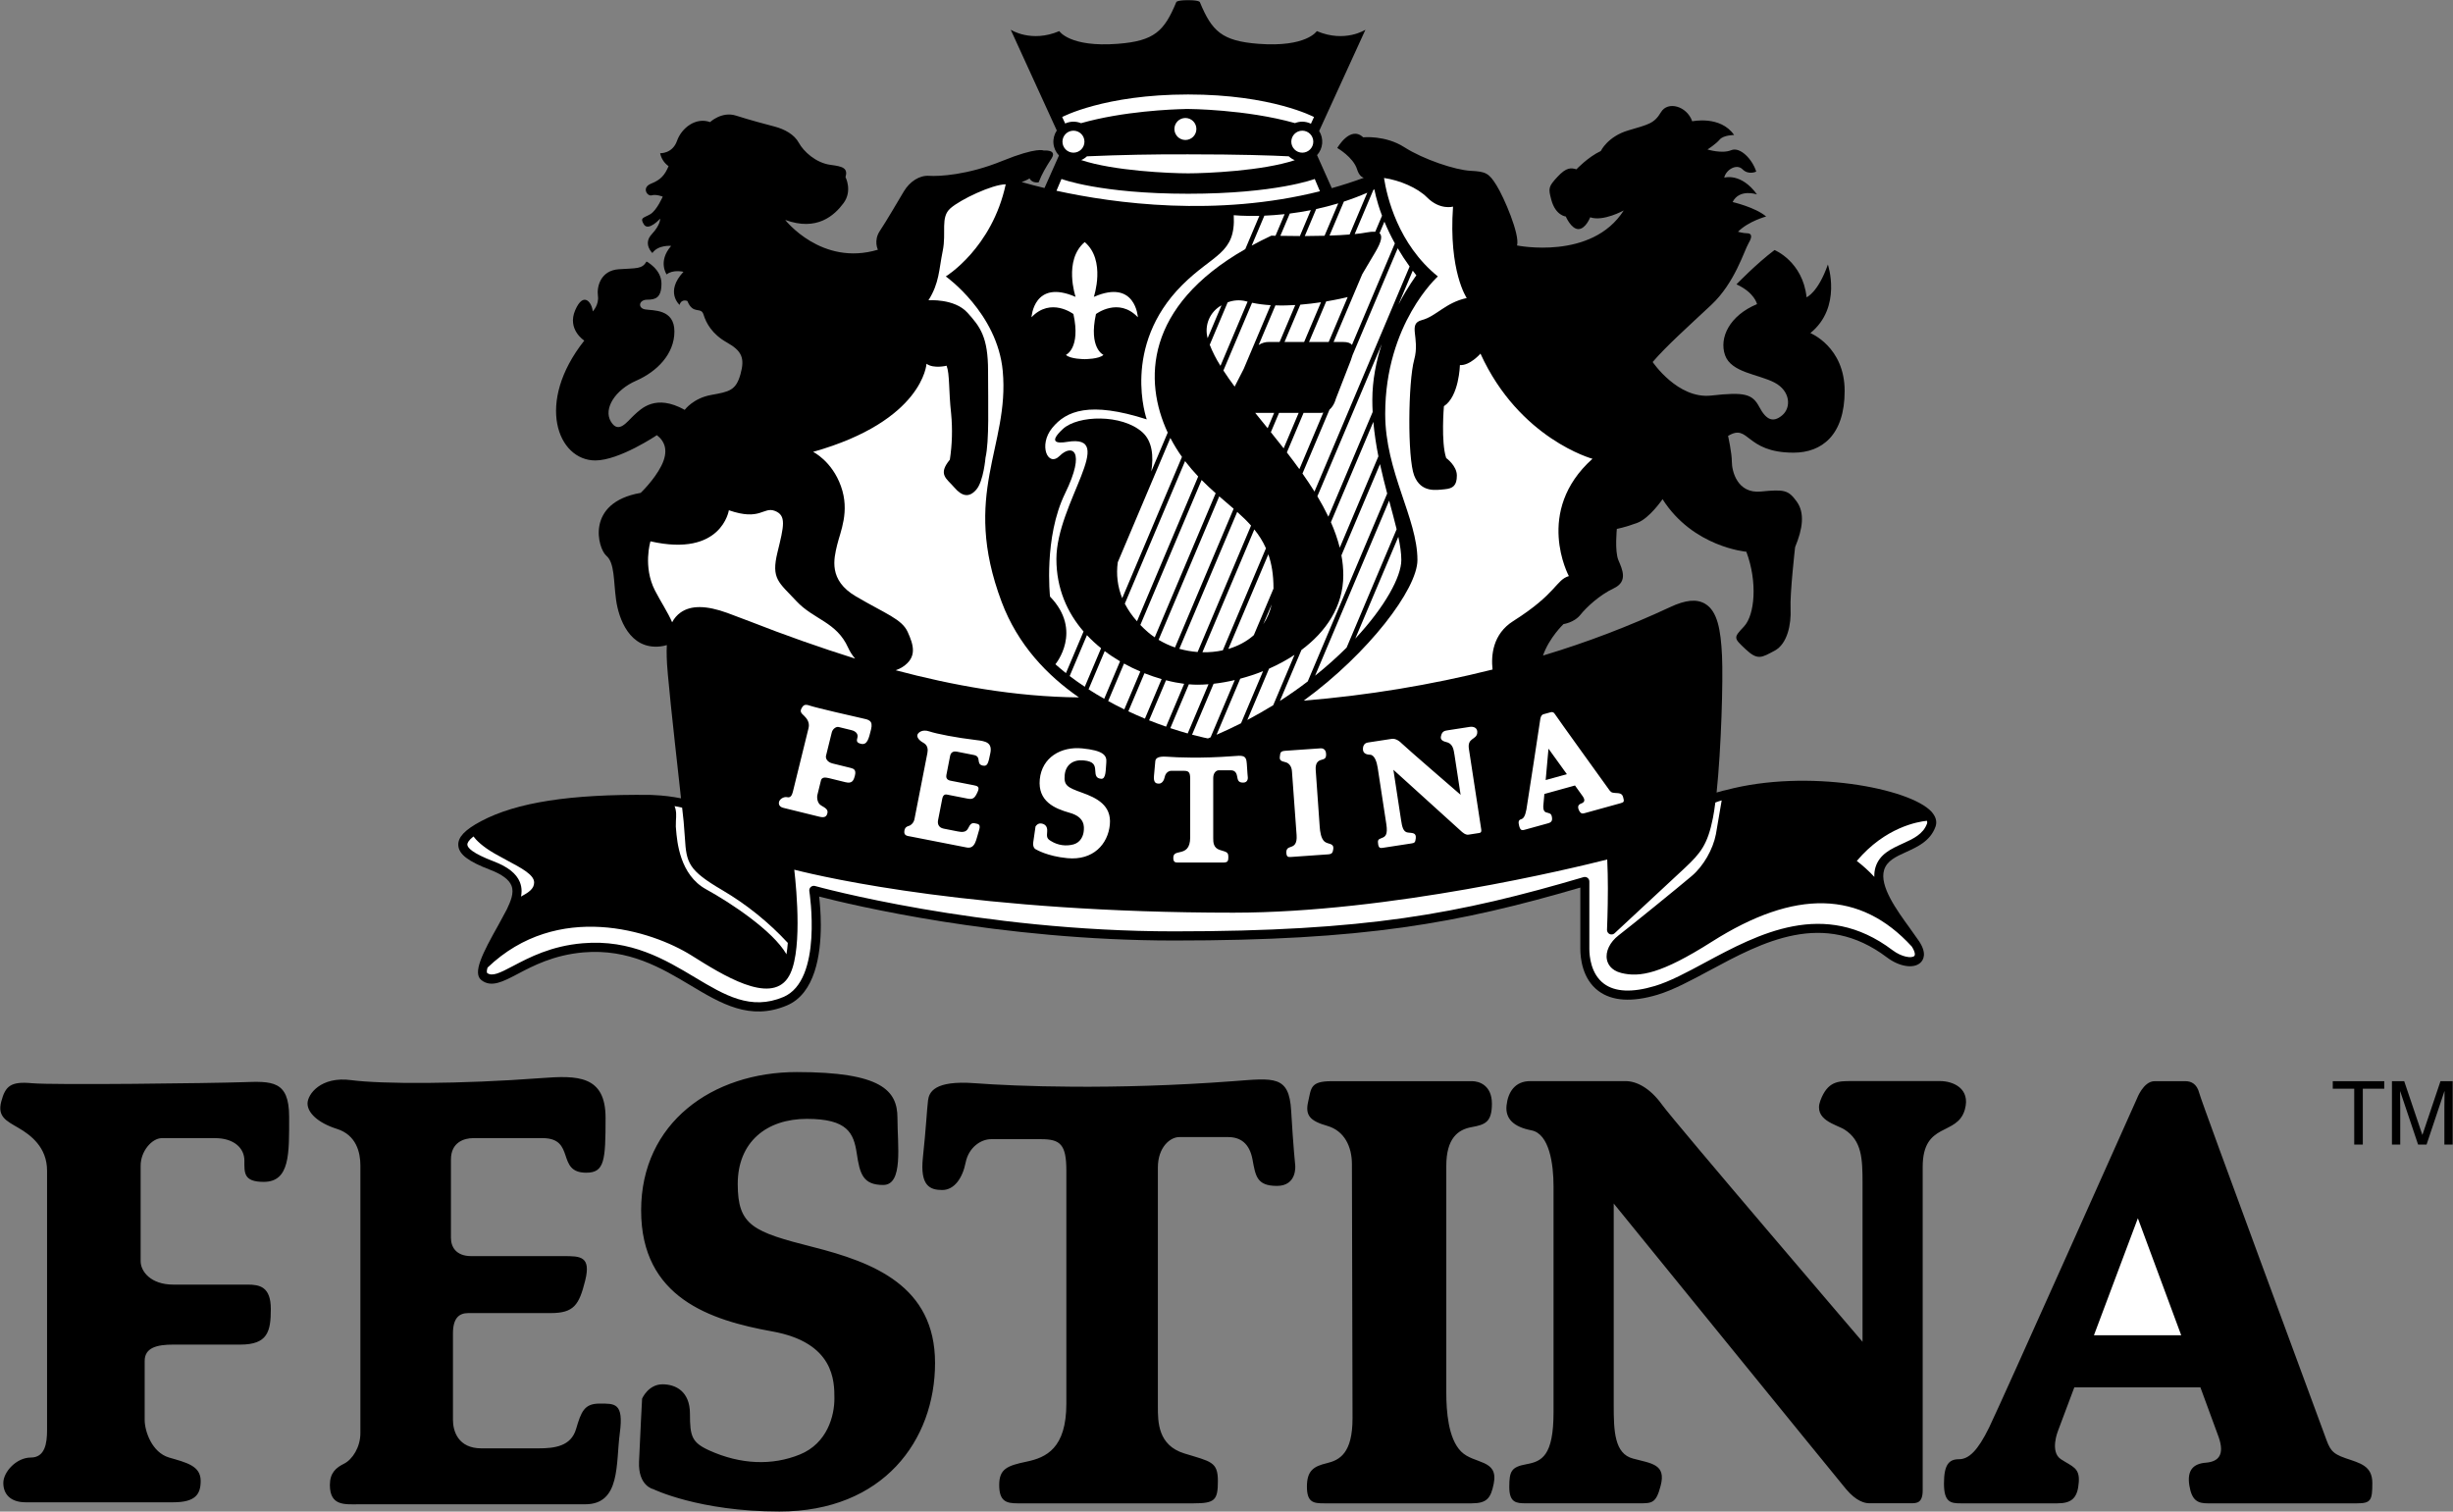
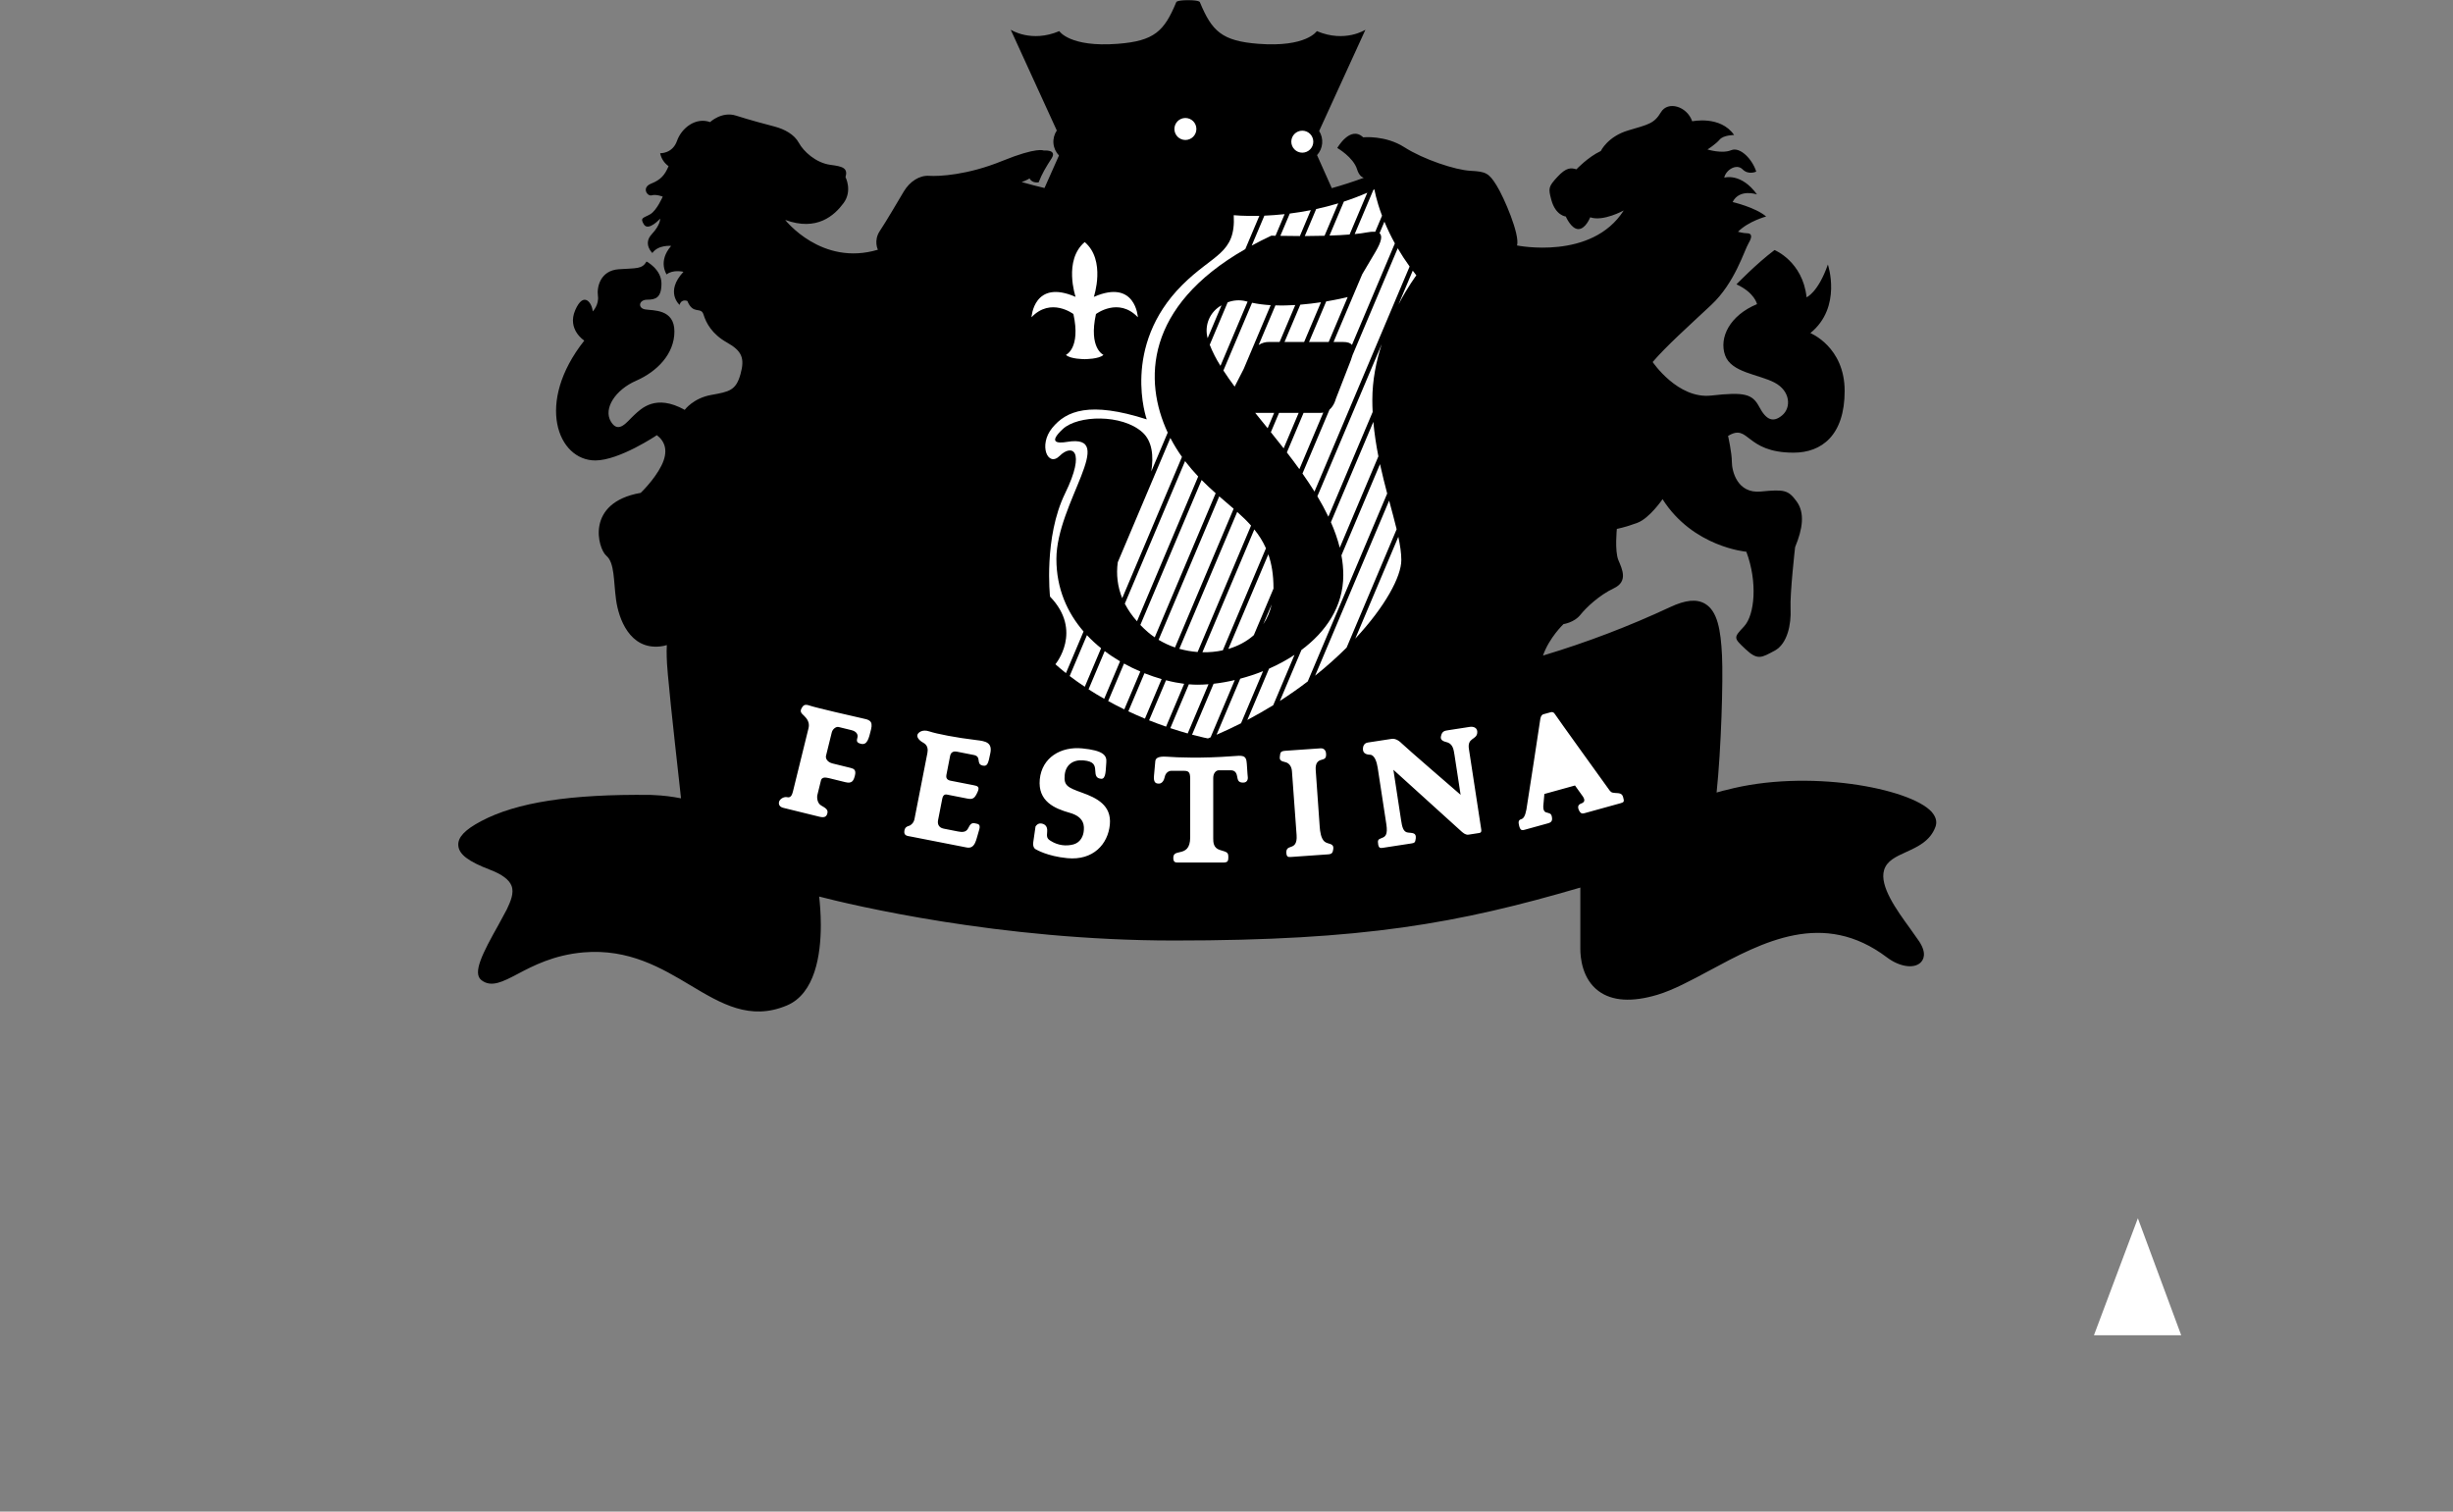
<svg xmlns="http://www.w3.org/2000/svg" width="542" height="334" viewBox="0 0 542 334" fill="none">
  <rect x="0" y="0" width="542" height="334" fill="#808080" stroke="none" />
  <g clip-path="url(#clip0_61_324)">
    <path d="M426.993 179.625C426.926 179.533 426.854 179.446 426.778 179.362C421.981 174.135 399.297 169.816 381.449 174.549C381.306 174.581 380.334 174.78 379.29 175.115C380.31 165.434 380.748 150.327 380.485 144.853C380.214 139.172 379.481 135.061 376.78 133.427C374.916 132.304 372.446 132.535 369.004 134.153C359.915 138.394 350.531 141.971 340.925 144.853C342.335 140.837 345.467 137.897 345.467 137.897C345.467 137.897 347.825 137.563 349.172 135.874C350.518 134.192 353.379 131.499 356.582 129.985C359.777 128.479 358.43 125.778 357.586 123.763C356.749 121.739 357.251 116.862 357.251 116.862C357.251 116.862 359.1 116.528 361.793 115.516C364.486 114.504 367.346 110.297 367.346 110.297C374.079 120.902 385.863 121.914 385.863 121.914C388.381 128.647 387.712 135.882 385.361 138.407C383.003 140.925 383.003 140.925 385.696 143.451C388.389 145.977 389.234 145.299 392.094 143.786C394.955 142.272 395.799 137.897 395.632 134.527C395.465 131.165 396.636 120.894 396.636 120.894C398.317 116.854 398.827 113.325 396.97 110.791C395.122 108.273 394.277 108.098 389.058 108.608C383.84 109.11 382.66 104.066 382.66 102.042C382.66 100.027 381.824 96.322 381.824 96.322C386.533 93.461 385.529 100.019 396.301 100.019C402.532 100.019 407.583 96.146 407.583 86.386C407.583 76.625 400.006 73.597 400.006 73.597C407.074 67.877 403.878 58.451 403.878 58.451C401.695 64.674 399.17 65.686 399.17 65.686C398.325 57.773 392.094 55.248 392.094 55.248C388.054 58.276 383.68 62.825 383.68 62.825C387.72 64.674 388.222 67.199 388.222 67.199C382.158 69.717 379.808 74.609 381.154 78.474C382.501 82.346 388.564 82.681 392.094 84.537C395.632 86.386 395.799 90.091 393.775 91.772C391.759 93.461 390.238 92.784 388.724 89.923C387.21 87.063 385.529 86.561 378.119 87.398C370.709 88.234 365.163 79.988 365.163 79.988C368.191 76.458 372.908 72.243 378.119 67.367C383.338 62.482 385.361 55.415 386.365 53.726C387.369 52.045 386.867 51.543 386.031 51.543C385.194 51.543 384.015 51.208 384.015 51.208C386.365 48.85 390.238 47.838 390.238 47.838C387.879 45.814 382.828 44.643 382.828 44.643C384.341 41.615 388.214 42.961 388.214 42.961C384.676 38.077 380.979 39.256 380.979 39.256C381.314 37.567 383.672 36.061 385.019 37.408C386.365 38.754 388.047 37.91 388.047 37.91C387.202 35.217 384.509 32.356 382.493 33.193C380.477 34.03 377.274 33.026 377.274 33.026C377.274 33.026 379.123 31.854 379.967 30.842C380.812 29.831 383.162 29.831 383.162 29.831C380.135 25.456 373.904 26.803 373.904 26.803C372.725 23.432 368.518 22.261 367.004 24.779C365.49 27.305 364.311 27.472 359.761 28.819C355.211 30.165 353.705 33.368 353.705 33.368C350.845 34.715 348.319 37.408 348.319 37.408C347.14 37.073 346.128 36.906 344.112 39.089C342.096 41.272 342.096 41.615 342.766 44.141C343.706 47.647 345.969 47.838 345.969 47.838C345.969 47.838 347.148 50.618 348.75 50.618C350.351 50.618 351.363 48.013 351.363 48.013C354.223 49.017 358.773 46.499 358.773 46.499C351.69 57.606 335.196 54.236 335.196 54.236C335.866 51.877 332.336 43.631 330.655 40.938C328.974 38.245 328.296 37.91 324.934 37.742C321.571 37.575 314.496 35.225 310.289 32.524C306.082 29.831 301.198 30.34 301.198 30.34C298.337 27.647 295.477 32.699 295.477 32.699C295.477 32.699 299.015 34.723 299.851 37.416C300.226 38.611 300.799 39.113 301.325 39.288C298.983 40.157 296.624 40.906 294.266 41.575L291.007 34.277C291.658 33.562 292.056 32.653 292.14 31.689C292.223 30.726 291.988 29.762 291.469 28.946L301.7 6.565C301.7 6.565 297.19 9.521 290.959 6.875C290.959 6.875 288.673 10.493 278.044 9.68C269.956 9.059 267.773 6.875 265.128 0.509C265.128 0.509 265.152 0.039 262.506 0.039C259.861 0.039 259.885 0.509 259.885 0.509C257.24 6.883 255.065 9.059 246.969 9.68C236.348 10.501 234.054 6.875 234.054 6.875C227.831 9.521 223.321 6.565 223.321 6.565L233.504 28.835C232.938 29.67 232.677 30.675 232.764 31.68C232.851 32.685 233.281 33.63 233.982 34.356L230.787 41.543C229.096 41.142 227.414 40.704 225.743 40.228C226.811 39.862 227.488 39.424 227.488 39.424C228.062 40.571 229.496 40.284 229.496 40.284C230.213 38.42 231.066 36.986 232.356 34.986C233.639 32.978 230.635 33.265 230.635 33.265C230.635 33.265 229.201 32.412 221.472 35.551C213.744 38.707 207.441 38.993 205.298 38.85C203.147 38.699 201.003 40.133 199.712 42.284C198.422 44.435 195.84 48.882 194.406 51.025C192.972 53.168 193.976 55.176 193.976 55.176C181.522 58.905 173.498 48.595 173.498 48.595C180.51 51.168 184.382 47.591 186.39 44.874C188.39 42.157 186.821 39.145 186.821 39.145C187.394 37.145 186.239 36.778 183.53 36.428C180.231 35.998 177.514 33.416 176.51 31.559C175.506 29.703 173.355 28.556 171.212 27.982C169.06 27.416 165.77 26.548 162.622 25.544C159.475 24.54 156.894 26.978 156.894 26.978C153.738 25.831 150.591 28.269 149.587 31.129C148.583 33.99 145.866 33.854 145.866 33.854C146.093 35.011 146.758 36.036 147.723 36.715C146.87 38.715 146.01 39.718 143.858 40.579C141.707 41.44 142.998 43.44 144.002 43.161C144.998 42.874 146.432 43.447 146.432 43.447C146.432 43.447 145.141 46.451 143.715 47.312C142.281 48.172 141.277 48.029 142.281 49.606C143.285 51.176 145.858 48.316 145.858 48.316C145.858 48.316 146.002 49.606 144.002 51.758C141.994 53.909 144.145 55.909 144.145 55.909C145.436 54.045 148.296 54.331 148.296 54.331C145.293 57.773 147.292 60.634 147.292 60.634C148.727 59.487 151.013 60.06 151.013 60.06C146.862 64.506 150.153 67.367 150.153 67.367C150.583 65.933 151.874 66.506 151.874 66.506C153.165 69.661 154.878 67.653 155.451 69.518C156.025 71.374 157.308 73.813 160.607 75.669C163.905 77.526 164.614 79.111 163.61 82.689C162.607 86.266 161.172 86.545 157.165 87.262C153.157 87.979 151.292 90.561 151.292 90.561C144.846 86.983 141.699 90.274 140.129 91.708C138.56 93.142 136.687 96.003 134.974 93.142C133.261 90.282 135.97 86.123 140.56 84.123C145.141 82.115 149.014 78.251 149.014 73.239C149.014 68.227 144.289 68.657 142.568 68.371C140.847 68.092 141.133 66.219 142.998 66.219C144.862 66.219 146.153 65.789 146.153 62.642C146.153 59.495 142.854 57.782 142.854 57.782C141.858 59.495 140.703 59.216 136.695 59.495C132.688 59.781 131.835 63.359 132.114 65.367C132.393 67.375 130.967 68.809 130.967 68.809C130.823 66.944 128.967 64.227 127.102 68.522C125.238 72.817 129.102 75.255 129.102 75.255C118.218 88.999 123.23 101.74 131.54 101.74C136.839 101.74 145.141 96.154 145.141 96.154C146.998 97.588 147.715 99.732 146.145 102.887C144.568 106.042 141.564 108.903 141.564 108.903C129.253 111.054 132.114 121.221 133.97 122.79C135.835 124.368 135.548 128.376 136.122 132.527C136.687 136.678 139.126 143.554 145.858 142.837C146.361 142.788 146.858 142.686 147.34 142.535C147.293 143.405 147.285 144.277 147.316 145.148C147.316 147.969 148.838 161.625 150.057 172.605L150.472 176.398C148.524 176.01 146.551 175.771 144.568 175.681L144.368 175.673L143.747 175.641H143.731C126.027 175.441 114.131 177.282 106.29 181.449C102.705 183.353 101.143 185.003 101.263 186.788C101.382 188.764 103.446 190.341 108.378 192.222C110.912 193.194 112.473 194.357 113.007 195.68C113.669 197.321 112.776 199.241 111.987 200.93L110.187 204.269C106.577 210.683 104.37 215.009 106.37 216.571C108.553 218.268 111.103 216.922 114.338 215.225C117.716 213.44 122.337 211.002 128.935 210.436C138.966 209.591 146.185 213.91 152.551 217.71C159.324 221.766 165.714 225.591 173.849 222.172C180.104 219.543 181.363 210.938 181.363 204.42C181.363 201.799 181.156 199.52 180.996 198.102C188.024 199.918 220.819 207.815 259.415 207.815C301.389 207.815 322.105 204.03 349.18 196.118V209.663C349.18 211.567 349.57 216.284 353.203 218.977C356.207 221.208 360.582 221.487 366.207 219.806C369.705 218.754 373.569 216.675 377.665 214.476C389.481 208.117 402.867 200.922 416.938 211.551C419.663 213.607 422.834 214.109 424.332 212.715C424.977 212.109 425.806 210.699 424.061 208.022L421.941 205.018C419.105 201.114 415.225 195.775 416.3 192.238C416.922 190.19 418.898 189.289 421.184 188.254C423.686 187.114 426.515 185.831 427.654 182.668C427.917 181.927 427.981 180.844 426.993 179.625Z" fill="black" />
    <path d="M239.663 79.359C239.663 79.359 242.866 79.359 243.814 78.411C243.814 78.411 240.491 76.984 242.157 69.391C242.157 69.391 247.136 65.591 251.415 70.1C251.415 70.1 250.937 61.559 241.687 65.598C241.687 65.598 244.411 57.519 239.671 53.487C234.922 57.519 237.655 65.598 237.655 65.598C228.396 61.559 227.918 70.1 227.918 70.1C232.197 65.598 237.177 69.391 237.177 69.391C238.834 76.984 235.519 78.411 235.519 78.411C236.46 79.359 239.663 79.359 239.663 79.359ZM305.891 48.986C306.496 50.444 307.253 52.061 308.201 53.782L298.72 76.212C298.369 75.765 297.724 75.566 296.808 75.566H294.656L300.991 60.587L303.931 55.623C305.285 53.328 305.468 52.077 304.815 51.527L305.891 48.986ZM281.382 129.922V130.058L277.04 140.336C275.446 141.754 273.518 142.766 271.406 143.388L280.243 122.48C280.968 124.56 281.382 126.982 281.382 129.922ZM303.222 88.378C303.222 89.271 303.245 90.163 303.293 91.04L293.509 114.162C292.767 112.625 291.956 111.123 291.079 109.66L305.301 76.028C304.082 79.789 303.222 83.996 303.222 88.378ZM304.56 100.832L296.027 121.014C295.535 119.087 294.879 117.205 294.067 115.389L303.445 93.215C303.684 95.828 304.074 98.386 304.56 100.832ZM280.984 133.54C280.641 135.103 280.012 136.589 279.127 137.922L280.984 133.54ZM270.187 143.691C268.721 144.009 267.207 144.153 265.677 144.121L277.143 116.983C278.155 118.234 279.031 119.596 279.717 121.15L270.187 143.691ZM253.606 139.651C253.035 139.157 252.487 138.636 251.965 138.089L265.502 106.059C266.538 107.111 267.582 108.075 268.61 108.983L255.144 140.822C254.606 140.466 254.092 140.075 253.606 139.651ZM246.977 124.233L258.594 96.768C259.375 98.266 260.243 99.669 261.16 100.959L247.957 132.177C246.937 129.661 246.599 126.921 246.977 124.233ZM269.9 67.463L266.833 74.722C266.452 73.343 266.548 71.876 267.105 70.559C267.661 69.242 268.646 68.151 269.9 67.463ZM271.255 66.809C272.514 66.32 273.893 66.226 275.207 66.539L275.661 66.658L269.669 80.833C268.733 79.363 267.938 77.808 267.295 76.188L271.255 66.809ZM286.194 67.399L282.736 75.558H280.426C279.604 75.545 278.796 75.778 278.107 76.227L281.812 67.471C283.278 67.527 284.752 67.487 286.194 67.399ZM277.342 91.231H281.525L280.091 94.625L277.342 91.231ZM282.609 91.231H286.943L283.629 99.063C282.694 97.87 281.751 96.683 280.8 95.501L282.609 91.231ZM289.238 75.558L293.031 66.602C295.421 66.196 297.174 65.79 297.772 65.646L293.581 75.558H289.238ZM288.155 75.558H283.82L287.31 67.32C288.935 67.184 290.481 66.993 291.875 66.786L288.155 75.558ZM274.801 81.518L272.801 85.422C271.934 84.264 271.105 83.079 270.315 81.869L276.649 66.897C277.964 67.176 279.35 67.351 280.76 67.431L274.801 81.518ZM261.845 101.892C262.793 103.127 263.765 104.25 264.745 105.286L251.224 137.276C250.166 136.099 249.261 134.793 248.531 133.388L261.845 101.892ZM269.398 109.676L272.578 112.409L259.622 143.061C258.357 142.629 257.141 142.062 255.997 141.372L269.398 109.676ZM273.366 113.11C274.458 114.09 275.494 115.078 276.426 116.13L264.618 144.065C263.251 143.965 261.897 143.727 260.578 143.356L273.366 113.11ZM284.338 99.971L288.027 91.231H291.82C292.01 91.231 292.2 91.209 292.385 91.167L287.103 103.668C286.202 102.42 285.281 101.188 284.338 99.971ZM303.692 41.855C303.692 41.855 304.042 44.149 305.365 47.663L303.867 51.209C303.252 51.173 302.636 51.221 302.034 51.352C301.238 51.504 300.321 51.623 299.325 51.719L303.445 41.974C303.524 41.926 303.612 41.894 303.692 41.855ZM302.106 42.58L298.202 51.814C296.808 51.934 295.294 52.005 293.756 52.053L296.935 44.54C298.64 43.99 300.369 43.337 302.106 42.58ZM295.692 44.93L292.664 52.093C291.174 52.133 289.684 52.149 288.298 52.157L290.816 46.189C292.393 45.846 294.027 45.432 295.692 44.93ZM289.629 46.436L287.214 52.157C285.775 52.152 284.335 52.136 282.896 52.109L284.983 47.185C286.449 47.002 288.011 46.755 289.629 46.436ZM283.844 47.32L281.828 52.093L280.912 52.069C279.374 52.786 277.94 53.527 276.569 54.268L279.366 47.655C280.705 47.599 282.211 47.488 283.844 47.32Z" fill="white" />
    <path d="M233.193 146.773C233.193 146.773 239.36 139.419 232.006 131.818C232.006 131.818 230.579 118.767 235.328 109.038C240.077 99.309 236.754 98.114 234.141 100.728C231.528 103.341 229.392 98.353 232.484 94.561C235.567 90.76 240.786 88.625 253.375 92.664C253.375 92.664 247.646 76.553 261.207 62.984C268.092 56.1 273.079 56.1 272.601 47.551C272.601 47.551 274.761 47.774 278.259 47.694L275.151 55.041C252.913 67.765 252.682 84.171 258.012 95.588L254.379 104.17C254.921 100.791 254.61 97.477 252.411 95.509C247.901 91.469 238.165 91.708 234.842 94.792C231.52 97.883 233.695 97.987 235.79 97.636C247.184 95.74 233.416 111.165 233.416 123.515C233.416 130.089 235.838 135.387 239.416 139.531L235.527 148.733C234.732 148.1 233.954 147.447 233.193 146.773ZM236.348 149.371L240.165 140.343C241.145 141.387 242.18 142.343 243.288 143.228L239.687 151.745C238.546 150.994 237.432 150.202 236.348 149.371ZM240.523 152.311L244.093 143.865C245.184 144.694 246.316 145.435 247.479 146.12L243.981 154.399C242.806 153.741 241.653 153.045 240.523 152.311ZM244.858 154.9L248.355 146.614C249.543 147.275 250.746 147.857 251.957 148.375L248.419 156.741C247.214 156.162 246.027 155.548 244.858 154.9ZM249.312 157.171L252.873 148.757C254.156 149.259 255.423 149.698 256.666 150.048L252.977 158.789C251.743 158.278 250.521 157.739 249.312 157.171ZM253.893 159.163L257.638 150.311C259.048 150.678 260.395 150.933 261.646 151.092L257.646 160.558C256.467 160.151 255.208 159.681 253.893 159.163ZM258.586 160.884L262.682 151.203C263.335 151.259 263.948 151.291 264.53 151.291C265.335 151.291 266.171 151.259 267.024 151.188L262.427 162.064C261.303 161.745 260.012 161.354 258.586 160.884ZM266.896 163.163C266.896 163.163 265.574 162.916 263.391 162.334L268.147 151.084C269.724 150.905 271.289 150.631 272.832 150.263L267.486 162.916C267.287 162.988 267.096 163.075 266.896 163.163ZM268.801 162.35L274.036 149.96C275.717 149.514 277.414 148.965 279.079 148.295L274.211 159.809C272.434 160.711 270.63 161.559 268.801 162.35ZM275.605 159.084L280.402 147.745C282.362 146.885 284.258 145.865 286.027 144.694L281.326 155.817C279.493 156.94 277.589 158.032 275.605 159.084ZM309.628 123.747C309.628 127.372 306.106 133.977 299.453 141.108L308.966 118.615C309.373 120.52 309.628 122.249 309.628 123.747ZM308.592 116.942L297.54 143.092C295.469 145.156 293.15 147.243 290.577 149.299L306.934 110.616C307.54 112.871 308.122 114.99 308.592 116.942ZM306.504 109.054L288.951 150.566C287.023 152.04 284.967 153.482 282.792 154.885L287.557 143.618C292.959 139.594 296.807 134.041 296.807 127.069C296.8 125.607 296.662 124.148 296.393 122.711L304.919 102.552C305.413 104.807 305.962 106.982 306.504 109.054ZM290.441 108.616C289.593 107.264 288.708 105.936 287.788 104.632L293.756 90.513C294.816 89.605 295.15 88.147 295.15 88.147C295.15 88.147 297.286 82.681 298.473 79.605C298.615 79.24 298.738 78.868 298.839 78.49L308.831 54.857C309.596 56.164 310.464 57.511 311.46 58.889L290.441 108.616ZM308.99 67.295L312.153 59.805C312.416 60.156 312.663 60.498 312.95 60.841C312.95 60.841 311.086 63.295 308.99 67.295Z" fill="white" />
-     <path d="M237.185 33.735C238.527 33.735 239.615 32.647 239.615 31.305C239.615 29.963 238.527 28.875 237.185 28.875C235.843 28.875 234.755 29.963 234.755 31.305C234.755 32.647 235.843 33.735 237.185 33.735Z" fill="white" />
    <path d="M261.917 30.931C263.259 30.931 264.347 29.843 264.347 28.5C264.347 27.158 263.259 26.07 261.917 26.07C260.575 26.07 259.487 27.158 259.487 28.5C259.487 29.843 260.575 30.931 261.917 30.931Z" fill="white" />
    <path d="M287.748 33.735C289.09 33.735 290.178 32.647 290.178 31.305C290.178 29.963 289.09 28.875 287.748 28.875C286.406 28.875 285.318 29.963 285.318 31.305C285.318 32.647 286.406 33.735 287.748 33.735Z" fill="white" />
-     <path d="M240.165 34.54C247.613 34.217 255.067 34.071 262.522 34.102C273.916 34.102 281.071 34.349 284.76 34.54C285.149 34.902 285.6 35.19 286.091 35.392C278.92 37.775 266.522 38.3 262.522 38.3C258.506 38.3 246.061 37.767 238.898 35.368C239.366 35.169 239.795 34.889 240.165 34.54ZM262.514 20.875C281.031 20.875 290.338 25.855 290.338 25.855L289.652 27.337C289.06 27.044 288.409 26.889 287.748 26.883C287.194 26.885 286.645 26.993 286.131 27.201C275.271 24.134 262.522 24.078 262.522 24.078L261.996 24.086L261.925 24.078L261.813 24.094C258.992 24.15 248.212 24.564 238.858 27.217C238.302 26.987 237.703 26.875 237.101 26.887C236.499 26.899 235.907 27.036 235.36 27.289L234.691 25.855C234.691 25.855 244.005 20.875 262.514 20.875ZM233.432 42.149L234.539 39.544C234.539 39.544 243.073 42.81 262.522 42.81C281.971 42.81 290.497 39.544 290.497 39.544L291.644 42.261C268.801 48.005 246.292 44.962 233.432 42.149ZM313.189 123.747C313.189 114.488 306.066 104.282 306.066 91.461C306.066 71.518 317.699 61.08 317.699 61.08C308.895 53.957 306.44 43.448 305.803 39.328C309.269 39.822 313.189 41.488 315.325 43.631C318.185 46.491 321.053 45.655 321.053 45.655C320.041 59.965 324.081 65.853 324.081 65.853C319.372 66.865 317.348 69.893 314.153 70.729C310.958 71.566 313.819 74.602 312.472 79.486C311.126 84.37 310.958 101.206 312.472 105.078C313.986 108.943 317.356 108.273 319.205 108.106C321.053 107.939 321.898 107.269 321.898 105.078C321.898 102.887 319.54 101.206 319.54 101.206C318.36 97.676 319.038 89.756 319.038 89.756C322.408 87.573 322.575 80.665 322.575 80.665C324.766 80.832 327.117 78.139 327.117 78.139C335.706 96.991 351.865 101.373 351.865 101.373C338.901 112.982 346.646 127.292 346.646 127.292C343.785 128.129 343.953 131.165 334.36 137.228C329.826 140.089 329.435 144.79 329.786 147.937C316.089 151.367 302.133 153.667 288.059 154.813C302.385 144.375 313.189 130.129 313.189 123.747ZM204.716 80.378C206.294 81.526 209.154 80.808 209.154 80.808C209.871 82.673 209.584 86.258 210.158 91.406C210.482 94.793 210.386 98.208 209.871 101.573C207.154 104.863 209.154 105.724 210.875 107.724C212.588 109.724 214.174 110.01 215.743 108.154C217.321 106.297 217.751 101.134 217.751 101.134C218.604 97.413 218.317 89.398 218.317 81.956C218.317 74.506 216.604 72.211 213.736 69.064C210.875 65.917 205.146 66.347 205.146 66.347C207.576 62.483 207.441 59.614 208.294 55.463C209.154 51.312 207.72 48.013 210.015 46.013C212.246 44.061 219.201 40.763 222.221 40.723C219.185 54.858 208.979 61.08 208.979 61.08C208.979 61.08 220.373 69.152 221.56 81.972C223.106 98.688 212.301 109.03 221.321 133.005C224.874 142.463 231.384 149.252 238.396 154.096C224.213 153.969 210.23 151.379 197.912 148.096C198.441 147.921 198.947 147.68 199.417 147.379C202.716 145.228 201.856 142.519 200.565 139.651C199.274 136.782 195.697 135.643 189.107 131.77C183.012 128.193 184.247 123.468 184.956 120.464C185.673 117.452 187.816 113.014 185.809 107.429C183.809 101.843 179.657 99.844 179.657 99.844C203.999 92.983 204.716 80.378 204.716 80.378ZM165.746 137.332L160.694 135.428C156.049 133.746 152.671 133.715 150.376 135.34C149.59 135.9 148.951 136.641 148.511 137.499C147.587 135.34 145.922 132.822 144.727 130.496C142.002 125.197 143.723 119.612 143.723 119.612C159.475 123.189 161.045 112.743 161.045 112.743C168.056 115.181 168.638 111.891 171.212 112.887C173.793 113.891 173.219 116.185 171.785 122.05C170.351 127.922 172.072 128.639 175.936 132.79C179.801 136.941 184.813 137.372 187.394 143.101C187.816 144.041 188.35 144.838 188.94 145.523C181.117 143.058 173.381 140.326 165.746 137.332ZM151.053 181.521L151.332 185.17C151.667 190.66 152.065 192.278 159.634 196.708C164.973 199.856 169.826 203.764 174.04 208.309C174.048 208.325 174.064 208.317 174.072 208.325C174.007 209.173 173.909 210.018 173.777 210.858C170.749 205.592 161.204 199.345 156.025 196.501C150.201 193.313 149.595 185.975 149.372 183.21L149.324 182.629L149.348 181.346C149.42 180.35 149.499 179.171 149.045 178.119C149.611 178.214 150.185 178.326 150.718 178.461L151.053 181.521ZM109.095 190.333C104.346 188.517 103.302 187.322 103.262 186.636V186.597C103.262 186.318 103.454 185.736 104.609 184.82C105.246 185.664 106.585 187.051 109.334 188.628L112.051 190.118C115.254 191.823 118.019 193.297 118.019 194.979C118.019 196.373 116.879 197.146 115.126 198.102C115.198 197.704 115.246 197.305 115.246 196.907C115.25 196.222 115.12 195.542 114.864 194.907C114.099 193.019 112.21 191.521 109.095 190.333Z" fill="white" />
-     <path d="M422.419 209.146C422.898 209.895 423.097 210.477 423.097 210.843C423.097 211.026 423.049 211.162 422.969 211.233C422.404 211.767 420.236 211.52 418.141 209.935C403.05 198.533 388.453 206.389 376.724 212.692C372.724 214.851 368.94 216.875 365.641 217.863C360.653 219.361 356.869 219.193 354.399 217.361C351.49 215.193 351.172 211.233 351.172 209.64V194.764C351.17 194.61 351.134 194.458 351.065 194.319C350.996 194.181 350.896 194.061 350.773 193.967C350.649 193.876 350.505 193.814 350.354 193.786C350.202 193.758 350.045 193.766 349.897 193.808C322.368 201.927 301.811 205.791 259.423 205.791C216.333 205.791 180.438 195.872 180.08 195.768C179.919 195.724 179.749 195.72 179.587 195.758C179.424 195.796 179.273 195.874 179.148 195.985C179.023 196.095 178.928 196.236 178.871 196.393C178.813 196.55 178.796 196.718 178.821 196.884C178.853 197.083 181.896 216.596 173.076 220.301C165.873 223.329 160.168 219.918 153.571 215.974C146.942 212.006 139.436 207.513 128.759 208.421C121.764 209.01 116.935 211.568 113.398 213.425C110.378 215.026 108.736 215.815 107.621 214.978C107.584 214.879 107.565 214.774 107.565 214.668C107.565 214.444 107.621 214.142 107.725 213.799C123.19 199.003 143.978 205.576 152.814 211.13C159.674 215.44 170.04 221.95 174.056 216.118V216.102L174.064 216.094C175.737 213.711 176.223 208.811 176.223 203.943C176.223 199.194 175.761 194.485 175.498 192.167C182.51 193.951 216.086 201.664 272.53 201.664C307.054 201.664 347.698 191.792 355.124 189.912C355.219 192.015 355.267 194.206 355.267 196.286C355.267 201.21 355.076 205.369 355.076 205.433V205.481C355.076 205.863 355.299 206.222 355.65 206.389C355.829 206.473 356.03 206.501 356.226 206.469C356.422 206.438 356.604 206.349 356.749 206.214L372.278 191.776C375.768 188.501 377.314 186.589 378.477 180.749C378.668 179.785 378.844 178.629 379.011 177.323C379.457 177.147 379.951 176.98 380.413 176.853L379.139 184.31C378.501 187.673 376.358 191.402 373.784 193.569C370.932 195.991 360.478 204.485 357.641 206.668C355.697 208.166 354.685 210.277 355.06 212.062C355.227 212.899 355.881 214.397 358.223 214.986C362.271 215.998 367.036 215.193 378.246 208.078C396.652 196.405 411.089 196.756 422.419 209.146ZM425.79 181.96C424.937 184.334 422.714 185.346 420.364 186.414C417.87 187.553 415.288 188.717 414.396 191.633C414.196 192.321 414.11 193.037 414.141 193.752C412.949 192.474 411.654 191.296 410.269 190.23C416.555 182.773 423.766 181.561 425.75 181.362C425.806 181.506 425.83 181.625 425.83 181.721C425.83 181.802 425.816 181.883 425.79 181.96Z" fill="white" />
-     <path d="M44.341 327.219C44.341 330.144 43.217 331.944 38.27 331.944H5.681C2.311 331.944 0.733 330.144 0.733 327.674C0.733 325.204 3.657 322.056 6.805 322.056C9.952 322.056 10.398 318.901 10.398 315.985V258.673C10.398 253.502 6.805 250.809 4.104 249.231C1.403 247.653 -0.613 246.761 0.279 243.391C1.179 240.02 2.303 238.897 7.028 239.343C11.745 239.789 47.034 239.343 53.552 239.12C60.069 238.897 63.886 238.666 63.886 246.761C63.886 254.856 64.109 261.143 58.269 261.143C53.775 261.143 53.998 259.119 53.998 256.426C53.998 253.725 51.751 251.478 47.48 251.478H35.791C33.545 251.478 31.075 254.402 31.075 257.549V278.68C31.075 280.927 33.322 283.843 38.261 283.843H54.675C57.368 283.843 59.838 284.297 59.838 289.237C59.838 294.185 59.169 297.101 53.097 297.101H38.261C34.668 297.101 31.967 297.779 31.967 300.703V313.738C31.967 316.208 33.545 320.925 37.361 322.056C41.194 323.18 44.341 323.857 44.341 327.219ZM72.889 328.128C72.889 325.427 74.236 324.303 76.037 323.403C77.837 322.502 79.63 319.809 79.63 316.654V257.541C79.63 254.625 78.73 250.801 74.467 249.446C70.196 248.099 67.949 245.853 67.949 243.829C67.949 241.805 70.874 237.757 77.614 238.666C84.363 239.558 101.669 239.566 119.644 238.211C127.5 237.622 133.803 237.542 133.803 246.984C133.803 256.426 133.58 259.119 129.532 259.119C122.784 259.119 127.285 251.478 119.867 251.478H104.585C102.569 251.478 99.637 252.378 99.637 256.195V273.501C99.637 275.525 100.761 277.548 104.131 277.548H124.584C128.178 277.548 130.648 277.548 129.301 282.943C127.955 288.337 126.823 290.137 121.66 290.137H103.454C101.43 290.137 100.083 291.261 100.083 294.631V313.73C100.083 316.2 101.207 320.025 106.378 320.025H118.967C122.568 320.025 126.162 319.57 127.285 315.754C128.409 311.937 129.086 310.136 132.456 310.136C135.827 310.136 137.851 309.913 136.95 316.646C136.05 323.395 137.173 332.383 129.309 332.383H79.407C76.26 332.391 72.889 332.845 72.889 328.128ZM146.384 305.874C149.308 305.874 152.448 307.443 152.448 312.391C152.448 317.339 152.838 318.726 156.718 320.487C163.69 323.634 170.654 323.857 176.725 321.387C182.797 318.917 184.366 312.846 184.366 309.021C184.366 305.196 184.366 296.663 170.654 294.193C156.941 291.715 141.659 286.775 141.659 267.445C141.659 248.115 157.396 236.881 176.048 236.881C194.701 236.881 198.294 240.928 198.294 247C198.294 253.071 199.641 261.828 195.147 261.828C190.653 261.828 189.976 259.358 189.306 254.864C188.629 250.37 187.283 247.223 178.287 247.223C169.299 247.223 163.005 252.394 163.005 261.605C163.005 270.824 166.375 272.17 179.634 275.54C192.9 278.911 206.604 284.082 206.604 301.165C206.604 318.256 195.147 333.984 172.216 333.984C154.455 333.984 144.344 329.036 144.344 329.036C144.344 329.036 140.974 328.367 141.197 322.965C141.42 317.57 141.874 309.029 141.874 309.029C141.874 309.029 143.237 305.874 146.384 305.874ZM263.709 332.175H224.827C222.349 332.175 220.779 331.721 220.779 328.128C220.779 324.526 222.58 323.857 226.851 322.957C231.121 322.064 235.615 320.04 235.615 310.152V258.681C235.615 252.84 234.269 251.709 229.998 251.709H218.986C216.739 251.709 214.038 253.51 213.361 256.88C212.692 260.25 210.891 262.943 208.19 262.943C205.497 262.943 203.242 262.043 203.919 255.749C204.597 249.454 204.82 244.96 205.051 243.159C205.274 241.359 206.397 238.666 215.385 239.343C224.373 240.02 245.917 240.889 272.474 238.897C281.462 238.219 284.84 237.542 285.286 245.406C285.74 253.271 286.187 257.541 286.187 257.541C286.187 257.541 286.633 262.035 282.139 262.035C277.645 262.035 277.414 259.788 276.745 256.195C276.075 252.601 274.052 251.247 271.351 251.247H260.562C258.538 251.247 255.837 253.494 255.837 257.987V310.806C255.837 314.184 255.837 319.347 261.678 321.148C267.518 322.949 269.096 322.949 269.096 327.219C269.096 331.49 268.434 332.175 263.709 332.175ZM330.049 327.809C329.404 331.02 328.567 332.175 325.157 332.175H292.593C290.282 332.175 288.768 332.032 288.768 328.486C288.768 324.949 290.266 323.992 293.126 323.315C295.987 322.63 298.847 321.14 298.847 313.363C298.847 305.595 298.712 261.039 298.712 257.223C298.712 253.406 297.078 249.86 293.262 248.769C289.445 247.677 288.354 246.45 289.039 243.454C289.724 240.458 289.445 238.897 294.226 238.897H325.284C326.79 238.897 329.643 239.773 329.643 243.869C329.643 247.964 328.145 248.506 325.149 249.048C322.153 249.589 319.564 251.502 319.564 257.629V307.643C319.564 311.73 319.97 317.857 322.838 320.726C325.683 323.578 331.133 322.351 330.049 327.809ZM366.932 328.263C365.928 332.159 365.028 332.167 362.239 332.167H337.188C335.085 332.167 333.483 332.08 333.483 328.566C333.483 325.052 333.937 324.136 337.3 323.522C340.654 322.917 343.26 321.698 343.26 312.065V262.123C343.26 257.231 342.343 250.522 338.375 249.757C334.4 248.992 332.567 247.159 332.878 244.259C333.188 241.359 334.702 238.881 338.112 238.881H359.187C361.514 238.881 364.494 240.291 367.243 244.1C369.992 247.916 411.535 296.48 411.535 296.48V261.358C411.535 256.011 411.384 252.044 407.568 249.597C405.815 248.474 400.612 247.494 402.221 243.183C403.823 238.873 406.197 238.873 408.978 238.873H428.682C431.471 238.873 435.463 240.458 434.14 245.167C432.459 251.119 424.826 247.765 424.826 257.844V329.315C424.826 332.151 423.455 332.151 422.268 332.151H412.954C412.077 332.151 410.165 331.753 407.87 329.004C405.576 326.255 356.558 265.931 356.558 265.931V310.527C356.558 316.176 356.709 321.22 360.837 322.287C364.948 323.379 368.159 323.53 366.932 328.263ZM518.272 322.208C515.101 321.116 514.774 320.232 513.674 317.172C512.575 314.104 486.504 243.765 485.954 241.582C485.405 239.391 484.058 238.897 482.871 238.897H476.074C473.573 238.897 472.146 242.785 472.146 242.785C472.146 242.785 442.02 310.272 439.502 315.419C436.985 320.566 435.009 322.431 432.817 322.431C430.626 322.431 429.527 323.634 429.527 327.801C429.527 331.96 431.025 332.175 433.232 332.175H454.593C457.788 332.175 459.079 330.972 459.318 327.466C459.541 324.295 457.892 324.072 455.374 322.431C452.856 320.781 454.713 316.184 454.713 316.184L458.33 306.543H486.185C488.281 312.216 489.867 316.527 490.209 317.499C491.635 321.554 490.098 322.981 487.365 323.196C484.624 323.419 483.206 324.837 483.747 328.239C484.297 331.634 485.683 332.175 487.787 332.175H520.766C523.857 332.175 524.176 331.522 524.176 327.69C524.176 323.857 521.451 323.299 518.272 322.208Z" fill="black" />
    <path d="M462.665 295.038L472.369 269.182L481.947 295.038H462.665ZM182.821 179.672C182.646 180.389 182.263 180.756 181.052 180.461L173.084 178.501C172.264 178.302 171.985 177.76 172.136 177.162C172.287 176.557 173.188 175.967 173.961 176.151C174.734 176.334 175.028 175.601 175.204 174.884L178.654 160.868C178.964 159.601 178.247 158.725 177.682 158.175C177.116 157.633 176.678 157.291 177.1 156.518C177.522 155.745 177.865 155.538 178.996 155.936C180.128 156.335 188.781 158.343 190.39 158.685C192 159.02 192.94 159.195 192.462 161.171C191.968 163.147 191.649 164.701 190.223 164.35C189.123 164.079 189.299 163.601 189.458 162.94C189.625 162.279 189.211 161.601 188.159 161.338L185.299 160.637C184.749 160.502 183.968 161.068 183.785 161.832L182.51 166.996C182.375 167.545 182.749 168.398 183.96 168.693L187.968 169.681C188.629 169.848 189.203 170.103 188.908 171.314C188.613 172.517 188.271 173.194 186.781 172.828L183.155 171.936C182.279 171.72 181.578 171.728 181.395 172.438L180.614 175.617C180.462 176.222 180.566 177.473 181.434 177.975C182.295 178.485 183.02 178.844 182.821 179.672ZM199.84 183.489C199.975 182.82 200.358 182.612 200.844 182.477C201.33 182.341 201.904 181.768 202.055 180.987L204.915 166.374C205.059 165.649 205.019 164.661 204.031 164.127C203.035 163.585 202.597 162.924 202.692 162.422C202.796 161.92 203.712 161.06 205.338 161.609C206.963 162.151 211.242 162.996 215.752 163.53C217.728 163.761 219.281 164.04 218.827 166.374C218.365 168.709 218.182 169.362 217.178 169.171C215.513 168.844 216.995 167.179 215.162 166.82L211.385 166.079C210.883 165.984 210.118 166.063 209.935 167.004L209.099 171.282C209.003 171.784 209.178 172.342 210.015 172.501L215.074 173.489C215.959 173.665 216.572 173.784 215.975 175.051C215.385 176.318 215.019 176.708 213.744 176.453L209.242 175.569C208.74 175.473 208.35 175.688 208.19 176.517L207.266 181.242C207.146 181.855 207.242 182.851 208.517 183.098L211.632 183.712C212.525 183.887 213.433 183.951 213.895 183.059C214.357 182.166 214.612 181.752 215.441 181.919C216.27 182.087 216.787 182.126 216.238 183.744C215.696 185.369 215.536 187.64 213.584 187.258L201.25 184.843C200.469 184.708 199.609 184.66 199.84 183.489ZM230.014 181.951C230.747 182.023 231.496 182.485 231.376 183.728C231.257 184.971 231.321 185.329 232.253 185.855C232.99 186.312 233.814 186.611 234.672 186.734C235.531 186.856 236.405 186.798 237.241 186.564C238.826 186.086 239.368 184.612 239.456 183.648C239.551 182.692 239.758 180.549 236.372 179.601C232.994 178.652 229.281 177.051 229.743 172.199C230.221 167.354 234.436 164.908 239.105 165.362C243.774 165.816 244.587 166.908 244.444 168.438C244.292 169.952 244.428 172.191 243.296 172.079C242.165 171.967 242.061 171.33 241.997 170.191C241.934 169.051 241.671 168.231 239.424 168.015C237.169 167.8 235.464 168.94 235.249 171.25C235.034 173.561 235.838 173.983 239.081 175.147C242.324 176.31 245.639 177.935 245.224 182.214C244.81 186.501 241.559 190.174 235.814 189.616C231.36 189.186 228.946 187.704 228.946 187.704C228.946 187.704 228.118 187.457 228.301 186.102C228.484 184.756 228.803 182.62 228.803 182.62C228.803 182.62 229.225 181.871 230.014 181.951ZM270.052 190.588H260.26C259.638 190.588 259.248 190.469 259.248 189.568C259.248 188.668 259.702 188.493 260.769 188.269C261.845 188.038 262.977 187.528 262.977 185.043V172.079C262.977 170.605 262.634 170.318 261.558 170.318H258.786C258.22 170.318 257.543 170.772 257.367 171.625C257.2 172.469 256.746 173.147 256.061 173.147C255.383 173.147 254.818 172.924 254.985 171.33C255.152 169.752 255.208 168.613 255.272 168.167C255.335 167.721 255.606 167.027 257.877 167.203C260.148 167.378 265.566 167.593 272.259 167.091C274.522 166.924 275.374 166.749 275.486 168.733C275.598 170.709 275.709 171.784 275.709 171.784C275.709 171.784 275.821 172.924 274.689 172.924C273.558 172.924 273.502 172.358 273.327 171.45C273.159 170.541 272.649 170.207 271.972 170.207H269.255C268.745 170.207 268.068 170.764 268.068 171.904V185.21C268.068 186.054 268.068 187.361 269.542 187.807C271.016 188.269 271.406 188.27 271.406 189.337C271.406 190.405 271.239 190.588 270.052 190.588ZM294.593 187.6C294.489 188.421 294.298 188.724 293.437 188.779L285.254 189.353C284.673 189.393 284.29 189.385 284.227 188.501C284.163 187.608 284.529 187.337 285.231 187.122C285.932 186.899 286.625 186.469 286.489 184.525L285.462 170.422C285.398 169.466 284.92 168.597 283.948 168.39C282.968 168.191 282.673 167.896 282.792 167.131C282.912 166.366 282.816 165.976 284.019 165.888L291.82 165.346C292.194 165.322 292.935 165.498 292.999 166.517C293.071 167.545 292.704 167.705 291.963 167.896C291.214 168.079 290.601 168.613 290.712 170.151L291.597 182.716C291.668 183.744 291.876 185.274 292.649 185.943C293.421 186.612 294.768 186.214 294.593 187.6ZM312.823 185.218C312.719 186.23 312.496 186.262 311.803 186.373C311.11 186.485 306.09 187.242 305.572 187.329C305.046 187.409 304.648 187.449 304.513 186.572C304.377 185.696 304.457 185.457 305.269 185.178C306.082 184.891 306.68 184.493 306.313 182.094L304.409 169.657C304.226 168.446 303.74 166.804 302.728 166.765C301.708 166.725 301.182 166.342 301.15 165.601C301.118 164.868 301.405 164.191 302.25 164.063L307.5 163.259C308.082 163.171 308.871 163.41 309.708 164.255C310.536 165.099 322.727 175.617 322.727 175.617L321.388 166.868C321.189 165.537 320.998 164.549 319.954 164.087C319.476 163.88 318.145 163.824 318.384 162.693C318.615 161.554 319.213 161.466 319.898 161.362L324.798 160.605C325.492 160.502 326.551 160.749 326.4 161.968C326.209 163.514 324.177 162.972 324.559 165.474L327.284 183.266C327.388 183.975 327.053 184.031 326.759 184.07L324.44 184.429C324.225 184.461 323.731 184.437 323.054 183.839L307.875 170.087L309.572 181.194C309.787 182.604 310.018 183.847 311.086 183.959C312.146 184.078 312.942 183.999 312.823 185.218ZM356.845 175.21C356 175.163 355.865 174.971 355.395 174.302C354.917 173.633 343.865 158.311 343.586 157.817C343.308 157.323 342.941 157.291 342.654 157.37L341.005 157.825C340.399 157.992 340.312 159.036 340.312 159.036C340.312 159.036 337.531 177.441 337.268 178.852C336.997 180.278 336.647 180.859 336.113 181.011C335.579 181.162 335.396 181.521 335.674 182.533C335.953 183.545 336.336 183.489 336.87 183.345L342.057 181.911C342.83 181.696 343.061 181.314 342.885 180.445C342.726 179.656 342.312 179.72 341.587 179.489C340.861 179.258 341.005 178.015 341.005 178.015L341.236 175.433L348.001 173.561L349.714 175.951C350.335 176.844 350.056 177.29 349.403 177.529C348.75 177.76 348.503 178.206 348.861 178.995C349.22 179.784 349.594 179.824 350.104 179.68L358.112 177.465C358.861 177.258 358.9 177.083 358.638 176.143C358.399 175.218 357.697 175.266 356.845 175.21Z" fill="white" />
-     <path d="M341.523 172.359L342.144 165.427L346.208 171.06L341.523 172.359ZM515.435 238.898H526.813V240.563H522.072V252.897H520.176V240.563H515.435V238.898ZM540.095 252.897V244.626C540.095 244.212 540.135 242.443 540.135 241.136H540.095L536.159 252.905H534.287L530.343 241.16H530.303C530.303 242.443 530.343 244.22 530.343 244.634V252.905H528.51V238.898H531.219L535.219 250.738H535.251L539.235 238.898H541.928V252.905L540.095 252.897Z" fill="black" />
  </g>
  <defs>
    <clipPath id="clip0_61_324">
      <rect width="541.856" height="334" fill="white" transform="translate(0.072)" />
    </clipPath>
  </defs>
</svg>